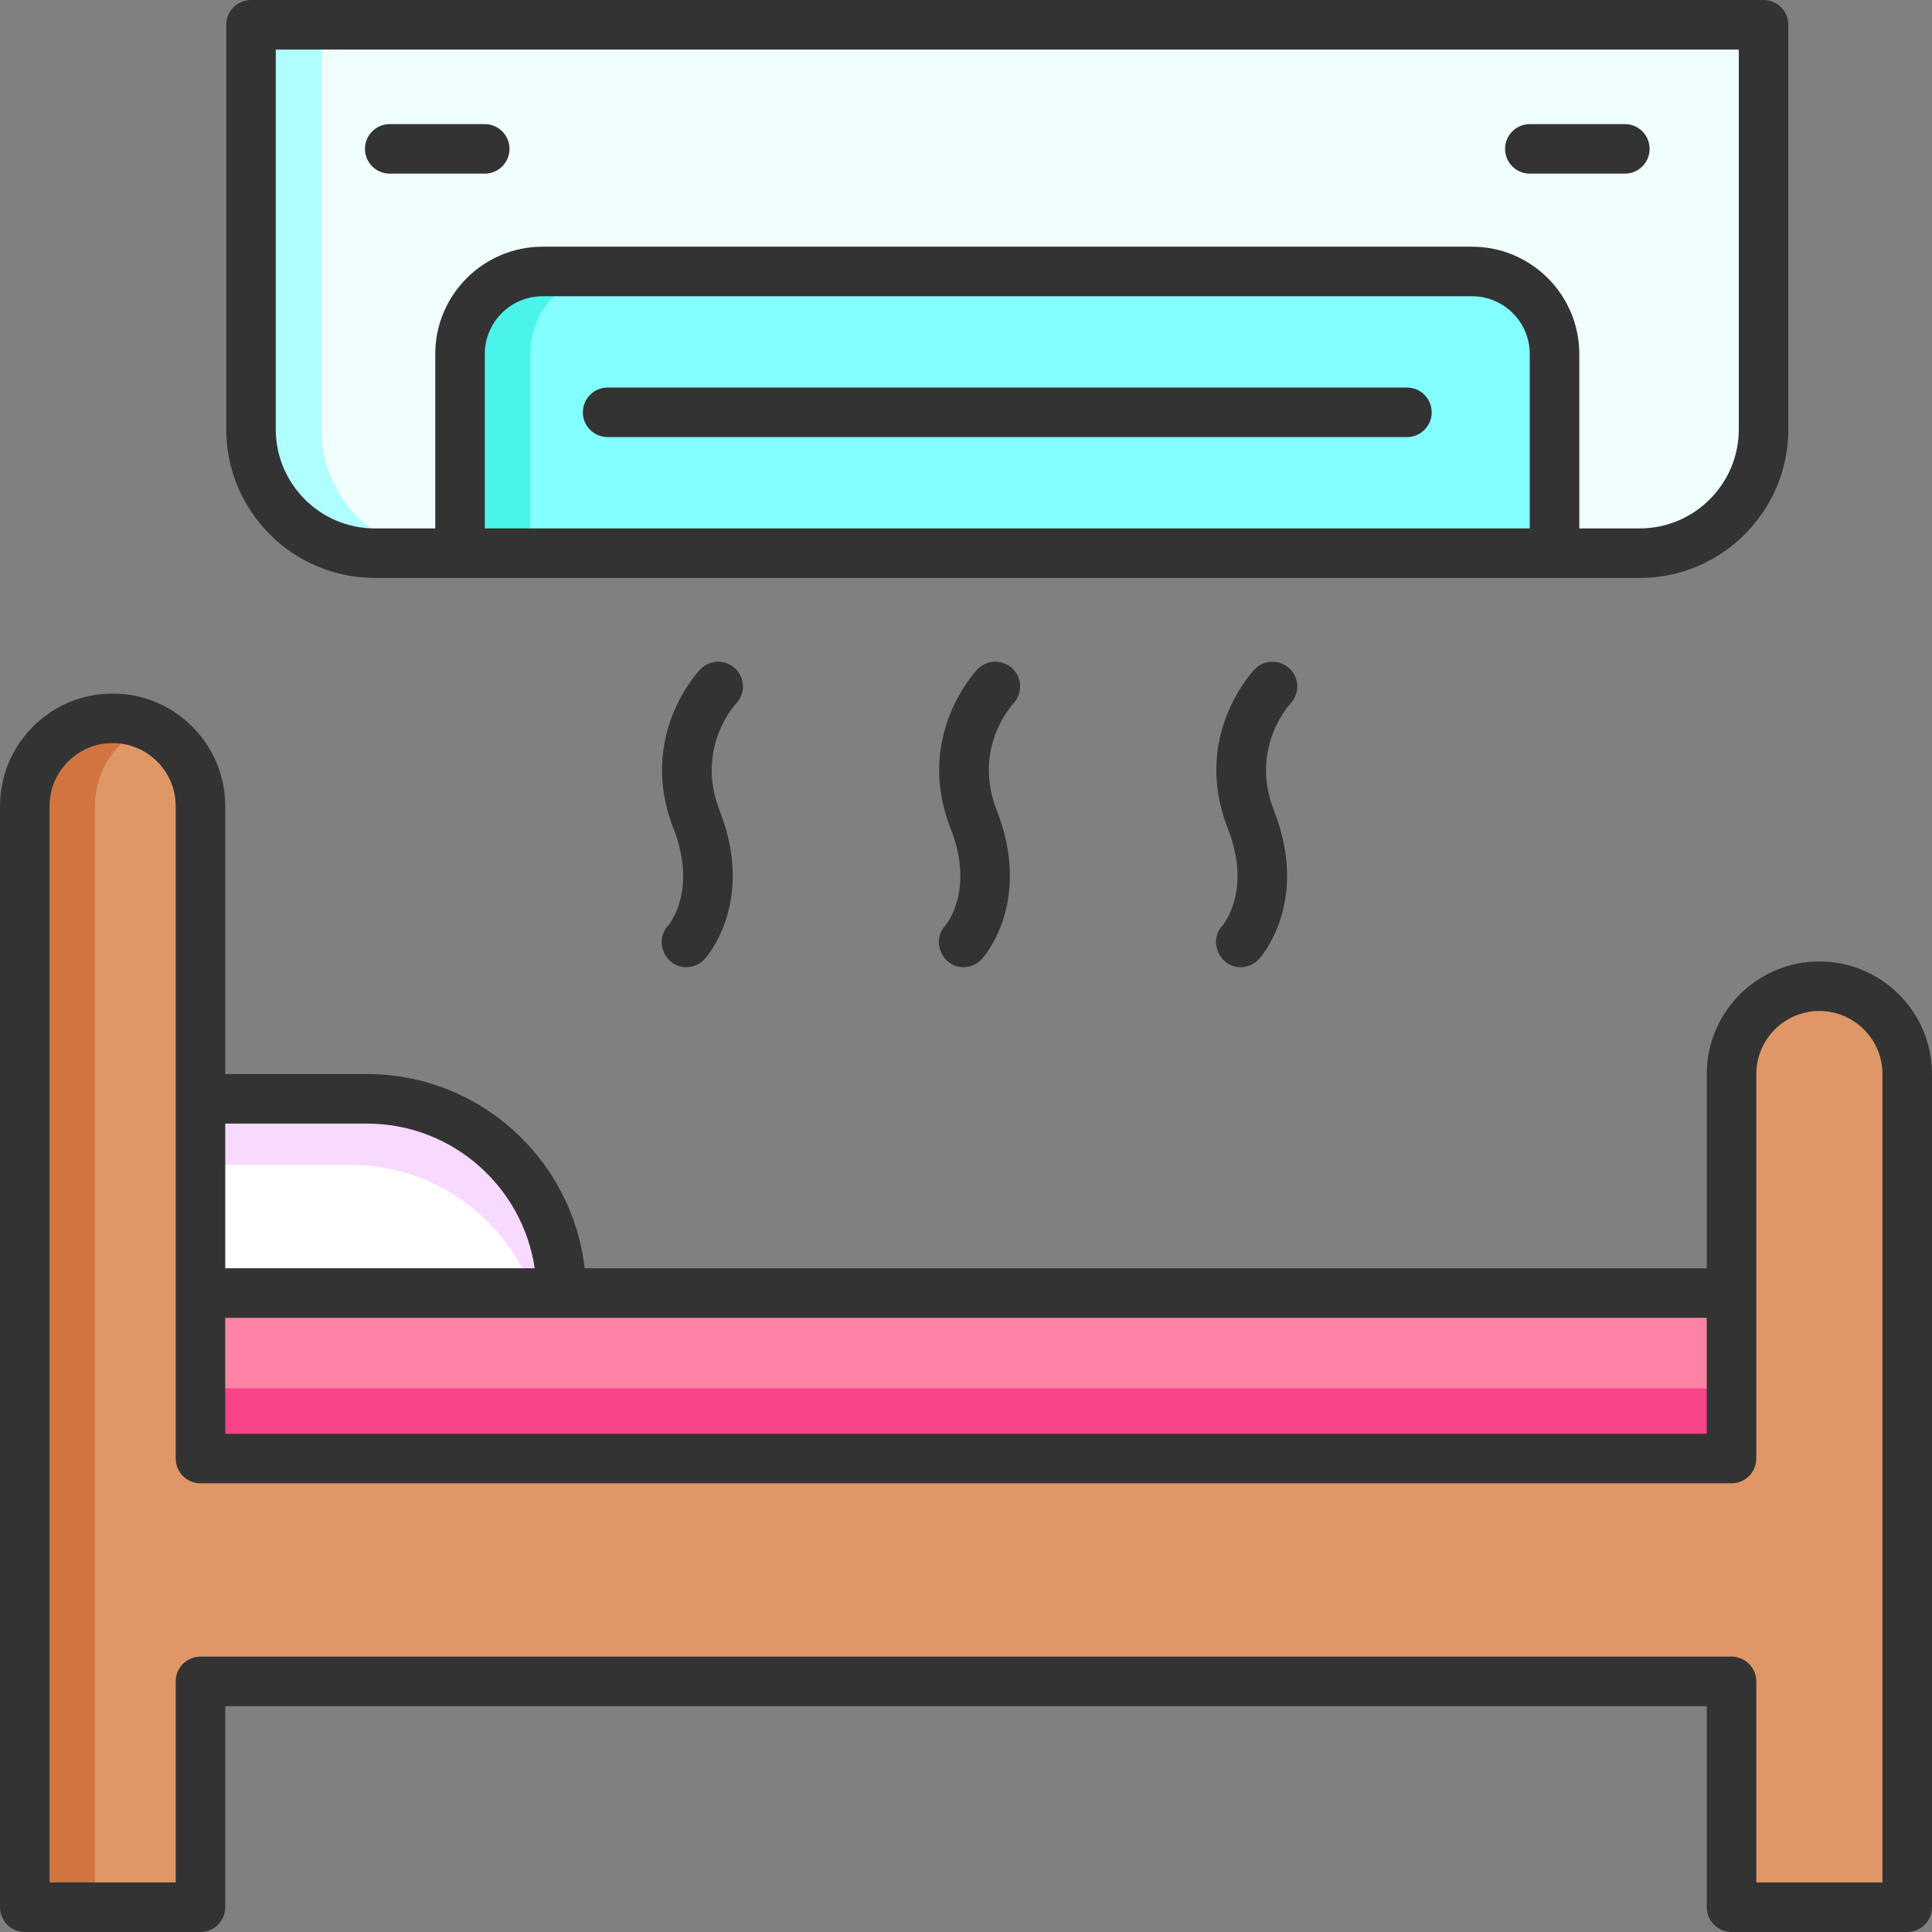
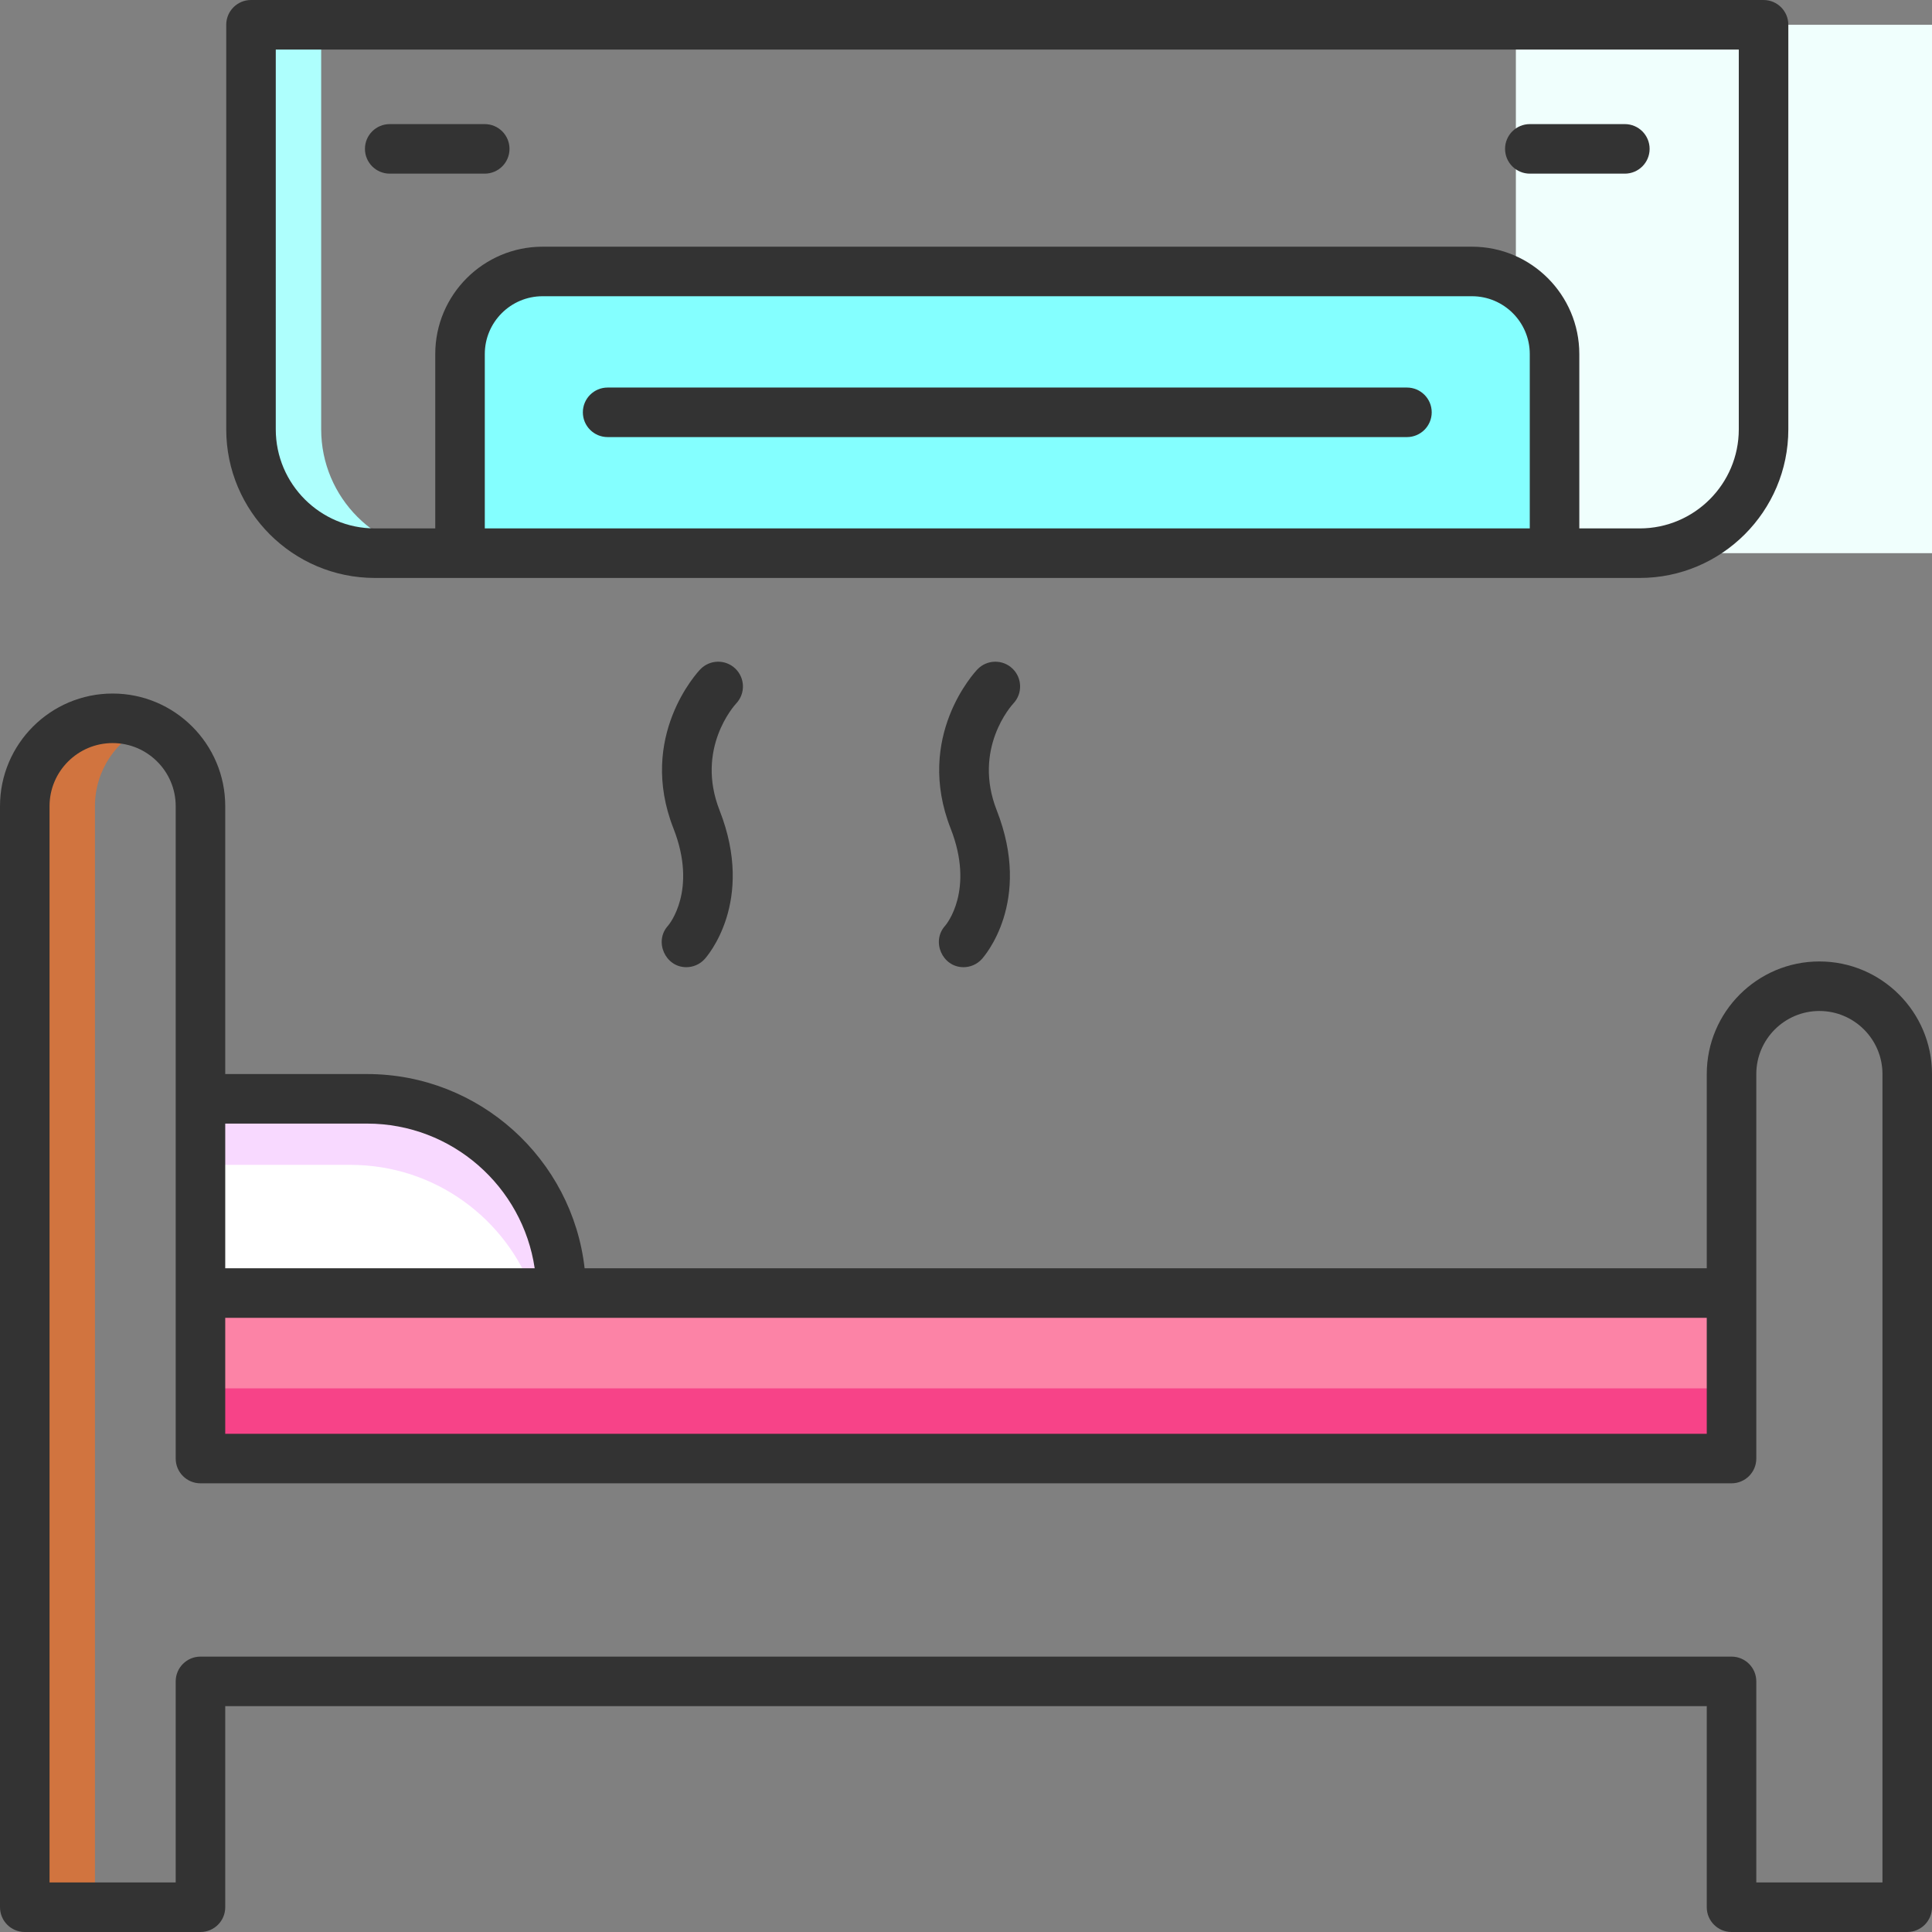
<svg xmlns="http://www.w3.org/2000/svg" id="Layer_1" enable-background="new 0 0 468 468" height="512" viewBox="0 0 468 468" width="512">
  <rect x="0" y="0" width="468" height="468" fill="#808080" stroke="none" />
  <g>
    <g>
      <g>
        <g>
-           <path d="m419.44 260.178v83.164h-370.88v-148.062c0-11.753-9.527-21.28-21.28-21.28-11.753 0-21.28 9.527-21.28 21.28v266.72h42.56v-54.706h370.88v54.706h42.56v-201.822c0-11.753-9.527-21.28-21.28-21.28-11.753 0-21.28 9.527-21.28 21.28z" fill="#df9768" />
-         </g>
+           </g>
        <g>
          <path d="m6 195.28v266.72h17v-266.72c0-8.729 5.261-16.221 12.78-19.503-2.605-1.137-5.476-1.777-8.5-1.777-11.753 0-21.28 9.527-21.28 21.28z" fill="#d1743f" />
        </g>
      </g>
      <g>
        <g>
          <path d="m48.56 313.226h370.88v40.088h-370.88z" fill="#fc83a6" />
        </g>
        <g>
          <path d="m48.56 336.313h370.88v17h-370.88z" fill="#f74388" />
        </g>
      </g>
      <g>
        <g>
          <path d="m135.964 313.226h-87.404v-47.051h40.354c25.985 0 47.05 21.065 47.05 47.051z" fill="#fff" />
        </g>
        <g>
          <path d="m88.914 266.175h-40.354v16h36.354c20.367 0 37.708 12.943 44.256 31.051h6.795c-.001-25.986-21.066-47.051-47.051-47.051z" fill="#f8d9ff" />
        </g>
      </g>
    </g>
    <g>
      <g>
        <g>
-           <path d="m397.198 134h-306.396c-16.569 0-30-13.431-30-30v-98h366.396v98c0 16.569-13.432 30-30 30z" fill="#f0fffd" />
+           <path d="m397.198 134c-16.569 0-30-13.431-30-30v-98h366.396v98c0 16.569-13.432 30-30 30z" fill="#f0fffd" />
        </g>
        <g>
          <path d="m77.802 104v-98h-17v98c0 16.568 13.431 30 30 30h17c-16.568 0-30-13.432-30-30z" fill="#aefffd" />
        </g>
        <g>
          <path d="m117.418 42.063h-23.014c-3.313 0-6-2.687-6-6s2.687-6 6-6h23.015c3.313 0 6 2.687 6 6s-2.687 6-6.001 6z" fill="#333" />
        </g>
        <g>
          <path d="m393.597 42.063h-23.016c-3.313 0-6-2.687-6-6s2.687-6 6-6h23.016c3.313 0 6 2.687 6 6s-2.687 6-6 6z" fill="#333" />
        </g>
      </g>
      <g>
        <g>
          <g>
            <path d="m376.565 134h-265.13v-48.243c0-11.046 8.954-20 20-20h225.13c11.046 0 20 8.954 20 20z" fill="#84ffff" />
          </g>
          <g>
-             <path d="m148.435 65.757h-17c-11.046 0-20 8.954-20 20v48.243h17v-48.243c0-11.046 8.954-20 20-20z" fill="#4af4eb" />
-           </g>
+             </g>
        </g>
        <g>
          <path d="m340.812 105.878h-193.623c-3.313 0-6-2.687-6-6s2.687-6 6-6h193.623c3.313 0 6 2.687 6 6s-2.687 6-6 6z" fill="#333" />
        </g>
      </g>
    </g>
    <g fill="#333">
      <path d="m440.72 232.898c-15.042 0-27.28 12.237-27.28 27.279v47.048h-271.825c-2.991-26.436-25.479-47.051-52.702-47.051h-34.353v-64.896c0-15.041-12.238-27.278-27.28-27.278s-27.28 12.237-27.28 27.279v266.721c0 3.313 2.687 6 6 6h42.56c3.314 0 6-2.687 6-6v-48.707h358.879v48.707c0 3.313 2.687 6 6 6h42.561c3.313 0 6-2.687 6-6v-201.822c0-15.042-12.238-27.28-27.28-27.28zm-386.16 39.277h34.354c20.597 0 37.695 15.25 40.608 35.051h-74.962zm0 47.051h358.879v28.088h-358.879zm401.44 136.774h-30.561v-48.707c0-3.313-2.687-6-6-6h-370.879c-3.313 0-6 2.687-6 6v48.707h-30.56v-260.721c0-8.425 6.854-15.279 15.28-15.279 8.425 0 15.28 6.854 15.28 15.279v158.034c0 3.313 2.687 6 6 6h370.879c3.313 0 6-2.687 6-6v-93.136c0-8.425 6.854-15.279 15.28-15.279s15.281 6.855 15.281 15.28z" />
      <path d="m90.802 140h306.395c19.851 0 36-16.149 36-36v-98c0-3.313-2.687-6-6-6h-366.395c-3.313 0-6 2.687-6 6v98c0 19.851 16.15 36 36 36zm279.763-12h-253.13v-42.243c0-7.72 6.28-14 14-14h225.131c7.72 0 14 6.28 14 14v42.243zm-303.763-116h354.395v92c0 13.233-10.767 24-24 24h-14.632v-42.243c0-14.337-11.663-26-26-26h-225.13c-14.336 0-26 11.663-26 26v42.243h-14.633c-13.234 0-24-10.767-24-24z" />
      <path d="m233.386 234.288c-5.129 0-7.871-6.293-4.42-10.056.241-.281 7.187-8.581 1.311-23.551-8.732-22.252 5.868-37.885 6.494-38.54 2.29-2.393 6.087-2.48 8.483-.19 2.386 2.281 2.479 6.059.217 8.456-.465.502-9.88 10.966-4.023 25.89 8.717 22.21-3.129 35.492-3.638 36.047-1.183 1.29-2.801 1.944-4.424 1.944z" />
      <path d="m166.246 234.288c-5.129 0-7.871-6.293-4.42-10.056.24-.281 7.187-8.581 1.311-23.551-8.733-22.252 5.867-37.885 6.493-38.54 2.289-2.393 6.088-2.48 8.483-.19 2.386 2.28 2.48 6.058.218 8.455-.452.487-9.885 10.956-4.023 25.891 8.716 22.21-3.129 35.492-3.638 36.047-1.184 1.29-2.801 1.944-4.424 1.944z" />
-       <path d="m300.526 234.288c-5.129 0-7.87-6.294-4.42-10.056.24-.281 7.187-8.581 1.312-23.551-8.733-22.252 5.866-37.885 6.492-38.54 2.29-2.393 6.086-2.48 8.483-.19 2.386 2.28 2.479 6.058.218 8.455-.451.487-9.885 10.956-4.023 25.891 8.717 22.21-3.129 35.492-3.638 36.047-1.182 1.29-2.801 1.944-4.424 1.944z" />
    </g>
  </g>
</svg>